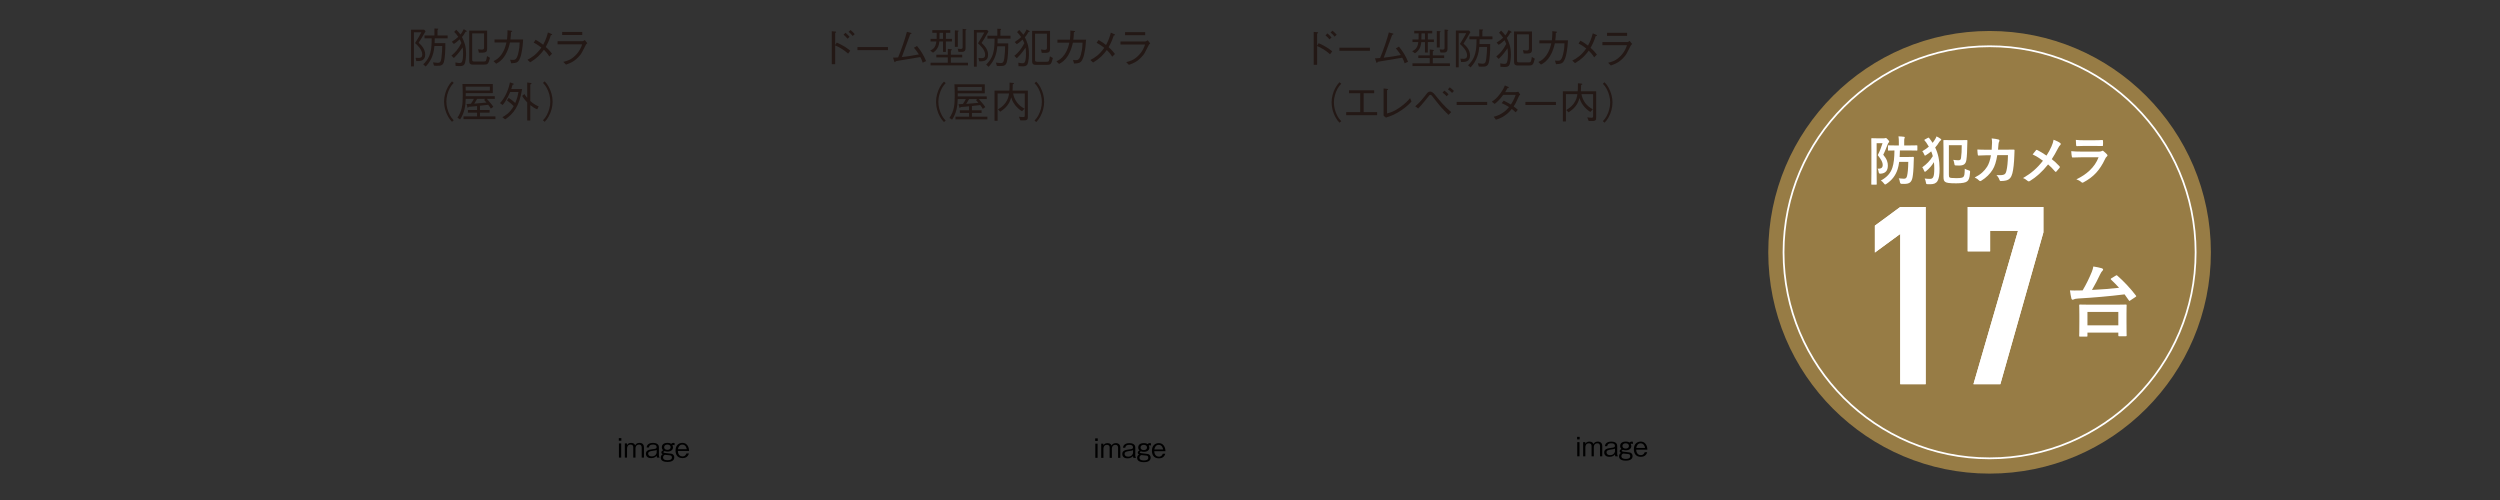
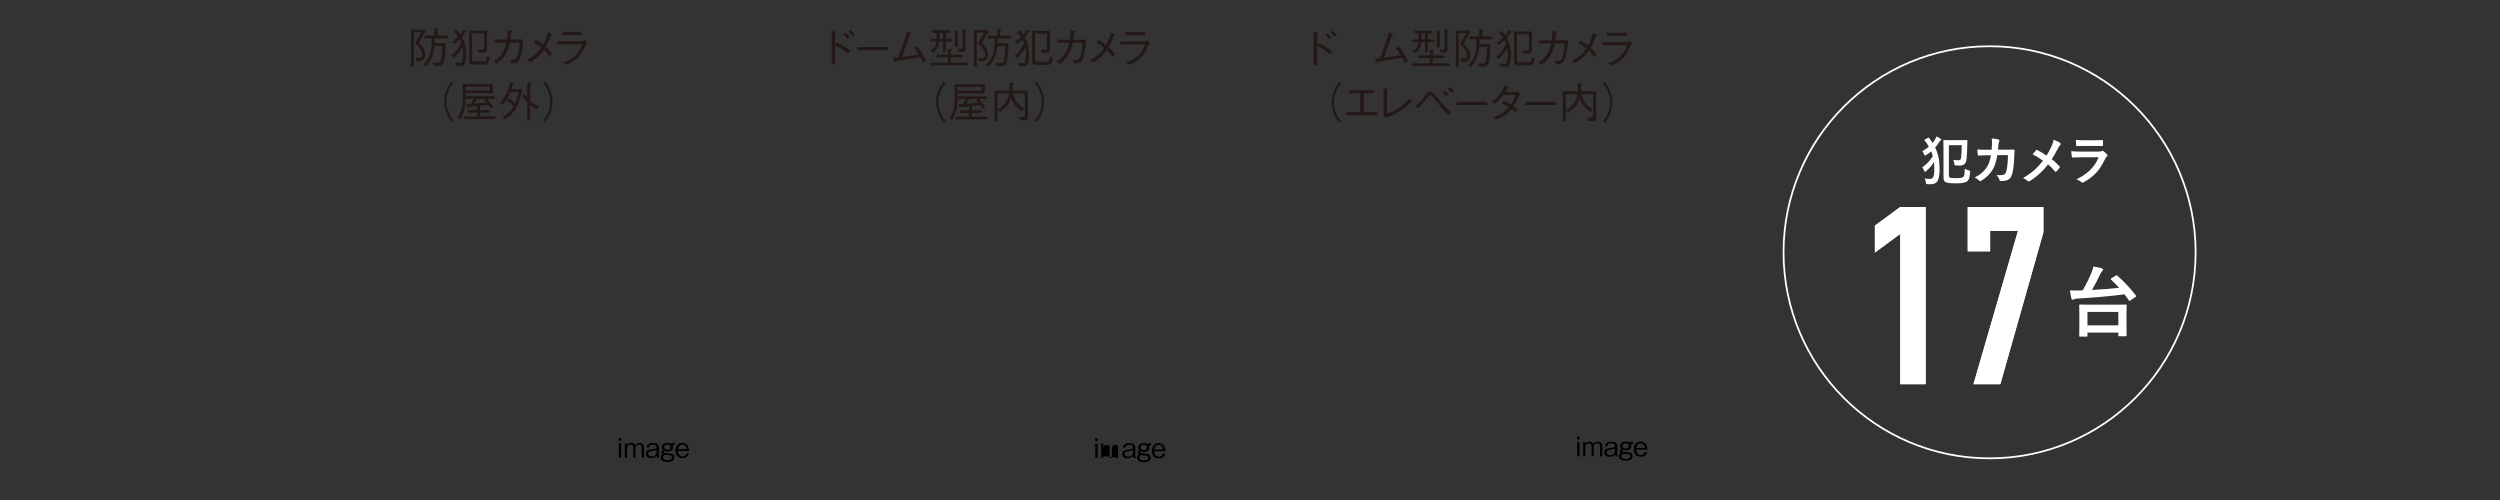
<svg xmlns="http://www.w3.org/2000/svg" id="_レイヤー_2" viewBox="0 0 1000 200">
  <rect x="0" y="0" width="1000" height="200" fill="#333333" stroke="none" />
  <defs>
    <style>.cls-1,.cls-2{fill:none;}.cls-3{fill:#231815;}.cls-2{stroke:#fff;stroke-miterlimit:10;stroke-width:.707px;}.cls-4{fill:#fff;}.cls-5{clip-path:url(#clippath);}.cls-6{fill:#977c45;}</style>
    <clipPath id="clippath">
      <rect class="cls-1" width="1000" height="200" />
    </clipPath>
  </defs>
  <g id="_レイヤー_1-2">
    <g class="cls-5">
      <path class="cls-3" d="M334.699,17.022c2.799,1.248,4.029,2.158,5.396,3.254l-.844,1.181c-1.905-1.687-3.574-2.613-5.176-3.288v7.503h-1.366v-13.168l1.332.102c.118,0,.438.033.438.219,0,.084-.27.287-.404.388v4.822l.624-1.012ZM339.032,15.488c-.473-.573-1.181-1.265-1.619-1.618l.793-.759c.657.506,1.332,1.281,1.618,1.635l-.792.742ZM341.056,14.392c-.438-.591-1.164-1.299-1.619-1.67l.793-.708c.573.438,1.247,1.13,1.669,1.636l-.843.742Z" />
      <path class="cls-3" d="M342.984,20.057v-1.23h12.207v1.23h-12.207Z" />
      <path class="cls-3" d="M369.073,25.065c-.27-.961-.674-1.754-.961-2.242-2.546.421-3.034.506-7.452,1.247-1.922.338-1.989.338-2.293.388-.27.388-.304.422-.405.422-.168,0-.219-.186-.253-.287l-.488-1.551c.27.017.59.051,2.023-.084,1.23-2.816,2.967-7.959,3.507-10.235l1.568.405c.101.017.286.084.286.236,0,.135-.286.235-.522.337-.236.59-2.513,6.744-3.355,9.122,2.293-.271,4.553-.607,6.812-1.062-.337-.522-1.045-1.619-1.973-2.664l1.231-.708c1.635,1.973,2.765,3.911,3.642,6.053l-1.366.624Z" />
      <path class="cls-3" d="M378.354,16.584v4.182h-1.146v-4.182h-1.467c-.203,3.002-1.99,4.114-2.546,4.485l-1.113-.843c1.13-.523,2.192-1.214,2.462-3.643h-2.327v-1.045h2.428c.034-.81.034-1.619.034-2.428h-1.754v-1.046h7.2v1.046h-1.771v2.428h2.428v1.045h-2.428ZM372.217,26.161v-1.079h6.896v-2.124h-4.569v-1.062h4.569v-2.36l1.314.151c.22.034.354.067.354.186,0,.169-.219.27-.438.354v1.669h4.553v1.062h-4.553v2.124h6.846v1.079h-14.973ZM377.208,13.111h-1.383c0,1.567-.017,1.922-.051,2.428h1.434v-2.428ZM383.126,12.706v6.036h-1.181v-6.593l1.231.085c.084.017.32.033.32.168,0,.118-.169.203-.371.304ZM386.228,12.116v6.93c0,.775-.051,1.299-.691,1.568-.354.151-.422.151-2.124.151l-.338-1.281c.338.033.894.102,1.181.102.725,0,.792-.338.792-.742v-7.301l1.181.135c.135.017.32.034.32.151,0,.136-.169.22-.32.287Z" />
      <path class="cls-3" d="M392.625,17.191c1.028.944,2.613,2.462,2.613,4.737,0,2.664-2.124,2.631-3.558,2.614l-.304-1.332c.371.017.844.05,1.231.05.472,0,1.45,0,1.45-1.349,0-1.973-1.872-3.692-2.867-4.586,1.299-2.023,1.905-3.17,2.513-4.316h-2.984v13.657h-1.146v-14.702h5.261l.556.623c-1.18,2.142-2.022,3.457-2.765,4.604ZM399.049,15.437c0,.455-.017,1.434-.033,1.922h4.282c.034,2.816-.169,6.138-.557,7.437-.455,1.551-1.265,1.618-2.95,1.618-.405,0-.691-.017-1.046-.051l-.388-1.314c.979.135,1.484.186,1.854.186.844,0,1.265-.22,1.501-1.889.22-1.602.304-3.221.337-4.839h-3.119c-.235,2.495-.792,5.327-3.473,8.211l-1.012-.877c.775-.759,2.091-2.04,2.799-4.502.539-1.854.556-3.794.59-5.901h-2.866v-1.146h3.962v-2.799l1.299.051c.135,0,.235.051.235.135,0,.151-.151.253-.303.354v2.259h4.046v1.146h-5.159Z" />
      <path class="cls-3" d="M411.382,12.824c-.506.944-.894,1.467-1.434,2.091.81,1.703,1.636,3.439,1.636,6.626,0,.135,0,3.49-.775,4.451-.438.523-1.282.54-1.855.54-.27,0-.792-.017-1.551-.067l-.084-1.399c.91.186,1.23.236,1.686.236.759,0,.979-.371,1.164-1.181.219-.91.219-1.854.219-2.799,0-1.028-.051-1.416-.169-2.276-.876,1.315-1.787,2.58-3.507,4.266l-.978-.978c1.635-1.349,2.681-2.513,3.996-5.042-.338-.843-.557-1.196-.691-1.449-.961.927-1.652,1.399-2.327,1.838l-.843-.877c1.399-.894,1.922-1.35,2.597-1.973-.624-.928-1.079-1.45-1.636-1.973l.843-.877c.793.81,1.146,1.23,1.67,1.922.388-.472.741-.961,1.314-2.142l1.046.624c.067.051.168.118.168.22,0,.219-.303.219-.488.219ZM418.732,25.942h-4.519c-.826,0-1.365-.338-1.365-1.366v-12.241h7.166v7.268c0,1.416-.591,1.652-3.305,1.551l-.304-1.365c.725.101,1.062.151,1.483.151.473,0,.894-.118.894-.759v-5.716h-4.755v10.505c0,.388.034.741.844.741h3.827c.775,0,.995-.151,1.265-2.191l1.18.691c-.606,2.579-.961,2.731-2.411,2.731Z" />
      <path class="cls-3" d="M427.978,15.876c.202-1.854.186-2.934.169-3.676l1.618.202c.118.018.271.034.271.169,0,.067,0,.151-.489.388,0,1.096-.067,1.787-.219,2.917h5.092c-.067,1.231-.186,3.423-.775,5.936-.102.438-.54,2.293-1.417,3.001-.539.455-1.163.506-2.597.606l-.438-1.449c.287.05.523.084,1.046.084.81,0,1.551,0,2.158-2.378.557-2.141.59-3.574.624-4.603h-3.861c-.337,1.399-.742,3.136-1.889,5.041-1.315,2.158-2.428,2.782-3.642,3.474l-1.062-1.045c.961-.473,2.023-.995,3.237-2.715,1.197-1.72,1.618-3.406,1.939-4.755h-4.772v-1.197h5.008Z" />
      <path class="cls-3" d="M439.383,16.01c1.619.86,2.445,1.518,3.035,1.99.81-1.535,1.365-2.782,1.922-4.924l1.35.573c.135.051.337.169.337.32,0,.135-.22.186-.522.202-.759,2.411-1.636,3.979-2.041,4.704.557.489,1.468,1.315,2.513,2.715l-1.096,1.096c-.742-1.214-1.349-1.922-2.158-2.681-1.417,1.939-2.782,3.39-5.497,5.008l-1.096-1.012c1.905-.995,3.608-2.091,5.581-4.873-.658-.506-1.619-1.247-3.069-1.973l.742-1.146Z" />
      <path class="cls-3" d="M448.189,17.815v-1.231h9.965c.152,0,.591-.186.928-.472l1.012,1.265c-.405.337-.473.404-.573.606-1.585,3.137-1.771,3.49-2.276,4.114-2.125,2.563-3.845,3.187-5.683,3.845l-1.096-1.097c1.518-.37,3.103-.775,5.008-2.731,1.652-1.702,2.175-3.203,2.546-4.299h-9.83ZM458.07,14.089h-8.043v-1.23h8.043v1.23Z" />
      <path class="cls-3" d="M378.274,33.247c-.657.708-1.028,1.13-1.518,2.04-.894,1.67-1.416,3.625-1.416,5.446s.522,3.777,1.416,5.446c.489.91.86,1.332,1.518,2.04l-.691.607c-.674-.726-1.079-1.197-1.585-2.125-1.028-1.838-1.585-3.929-1.585-5.969s.557-4.131,1.585-5.969c.506-.928.911-1.399,1.585-2.124l.691.606Z" />
      <path class="cls-3" d="M382.193,47.764v-1.096h5.43v-1.501h-3.676v-1.062h3.676v-1.585c-.32.034-1.805.186-2.107.202-.523.051-.86.067-1.265.102-.067.135-.169.371-.32.371-.102,0-.136-.084-.186-.27l-.338-1.265c.371.017.523.033,1.737-.051.506-.708.91-1.416,1.197-1.973h-3.271c0,1.399-.151,2.782-.472,4.131-.422,1.753-.995,2.917-1.771,4.114l-1.062-.691c1.889-2.816,2.124-5.21,2.124-8.92,0-1.518-.033-3.052-.117-4.569h12.14v3.643h-10.825v1.23h11.617v1.062h-3.17c1.754,1.938,2.311,2.765,2.597,3.203l-1.012.708c-.337-.59-.556-.894-1.045-1.534-1.248.152-1.45.169-3.305.388v1.703h3.861v1.062h-3.861v1.501h6.188v1.096h-12.764ZM392.731,34.764h-9.694c.033.725.033.81.033,1.534h9.661v-1.534ZM390.438,40.076l.404-.438h-3.203c-.186.304-.995,1.652-1.146,1.922,1.332-.102,2.681-.202,4.873-.438-.051-.051-.523-.641-.928-1.045Z" />
      <path class="cls-3" d="M409.633,48.152h-1.483l-.573-1.483c.354.067,1.045.168,1.736.168.59,0,.59-.253.59-.826v-8.616h-4.653c.522,2.766,2.074,4.772,4.553,6.07l-1.012,1.046c-1.012-.658-1.939-1.45-2.698-2.411-1.129-1.417-1.433-2.58-1.602-3.17-.792,2.967-2.444,4.468-4.384,5.749l-.928-.91c1.029-.657,1.99-1.281,2.951-2.546,1.112-1.484,1.349-2.749,1.483-3.828h-4.569v10.927h-1.23v-12.073h5.935c.067-.826.102-1.567.085-3.203l1.349.118c.337.033.422.151.422.236,0,.135-.203.219-.489.32,0,1.045-.034,1.618-.084,2.528h6.104v10.556c0,.809-.085,1.349-1.501,1.349Z" />
      <path class="cls-3" d="M413.805,48.219c.658-.708,1.029-1.13,1.518-2.04.894-1.669,1.417-3.625,1.417-5.446s-.523-3.776-1.417-5.446c-.488-.91-.859-1.332-1.518-2.04l.691-.606c.675.725,1.079,1.196,1.585,2.124,1.028,1.838,1.585,3.929,1.585,5.969s-.557,4.131-1.585,5.969c-.506.928-.91,1.399-1.585,2.125l-.691-.607Z" />
      <path class="cls-3" d="M167.466,17.093c1.028.944,2.613,2.462,2.613,4.737,0,2.664-2.124,2.631-3.558,2.614l-.303-1.332c.37.017.842.05,1.23.05.472,0,1.449,0,1.449-1.349,0-1.973-1.871-3.692-2.865-4.586,1.298-2.023,1.904-3.17,2.512-4.316h-2.984v13.657h-1.146v-14.702h5.26l.557.623c-1.18,2.142-2.023,3.457-2.765,4.604ZM173.89,15.34c0,.455-.017,1.434-.034,1.922h4.283c.033,2.816-.168,6.138-.557,7.437-.455,1.551-1.264,1.618-2.95,1.618-.405,0-.691-.017-1.046-.051l-.388-1.314c.978.135,1.483.186,1.854.186.844,0,1.266-.22,1.501-1.889.22-1.602.304-3.221.337-4.839h-3.119c-.236,2.495-.792,5.327-3.473,8.211l-1.012-.877c.775-.759,2.09-2.04,2.799-4.502.539-1.854.557-3.794.59-5.901h-2.866v-1.146h3.962v-2.799l1.299.051c.135,0,.236.051.236.135,0,.151-.152.253-.305.354v2.259h4.047v1.146h-5.159Z" />
      <path class="cls-3" d="M186.222,12.726c-.506.944-.894,1.467-1.433,2.091.809,1.703,1.635,3.439,1.635,6.626,0,.135,0,3.49-.775,4.451-.438.523-1.281.54-1.854.54-.271,0-.792-.017-1.552-.067l-.084-1.399c.91.186,1.23.236,1.686.236.76,0,.979-.371,1.164-1.181.219-.91.219-1.854.219-2.799,0-1.028-.051-1.416-.168-2.276-.877,1.315-1.787,2.58-3.508,4.266l-.978-.978c1.636-1.349,2.681-2.513,3.996-5.042-.337-.843-.556-1.196-.691-1.449-.961.927-1.652,1.399-2.327,1.838l-.842-.877c1.398-.894,1.922-1.35,2.596-1.973-.623-.928-1.079-1.45-1.635-1.973l.842-.877c.793.81,1.147,1.23,1.67,1.922.388-.472.742-.961,1.315-2.142l1.045.624c.067.051.169.118.169.22,0,.219-.304.219-.489.219ZM193.573,25.844h-4.519c-.826,0-1.365-.338-1.365-1.366v-12.241h7.165v7.268c0,1.416-.59,1.652-3.305,1.551l-.304-1.365c.726.101,1.062.151,1.484.151.472,0,.894-.118.894-.759v-5.716h-4.755v10.505c0,.388.033.741.843.741h3.827c.775,0,.995-.151,1.266-2.191l1.18.691c-.607,2.579-.961,2.731-2.411,2.731Z" />
      <path class="cls-3" d="M202.819,15.778c.202-1.854.186-2.934.169-3.676l1.619.202c.117.018.27.034.27.169,0,.067,0,.151-.489.388,0,1.096-.067,1.787-.22,2.917h5.092c-.066,1.231-.185,3.423-.775,5.936-.101.438-.539,2.293-1.416,3.001-.539.455-1.163.506-2.596.606l-.439-1.449c.287.05.523.084,1.046.084.81,0,1.552,0,2.158-2.378.556-2.141.59-3.574.624-4.603h-3.861c-.338,1.399-.742,3.136-1.889,5.041-1.314,2.158-2.428,2.782-3.643,3.474l-1.062-1.045c.961-.473,2.023-.995,3.237-2.715,1.197-1.72,1.619-3.406,1.939-4.755h-4.771v-1.197h5.007Z" />
      <path class="cls-3" d="M214.223,15.913c1.619.86,2.445,1.518,3.035,1.99.81-1.535,1.366-2.782,1.923-4.924l1.349.573c.135.051.338.169.338.32,0,.135-.22.186-.523.202-.759,2.411-1.635,3.979-2.04,4.704.556.489,1.467,1.315,2.513,2.715l-1.097,1.096c-.741-1.214-1.349-1.922-2.158-2.681-1.416,1.939-2.782,3.39-5.497,5.008l-1.096-1.012c1.906-.995,3.608-2.091,5.582-4.873-.658-.506-1.619-1.247-3.069-1.973l.741-1.146Z" />
      <path class="cls-3" d="M223.029,17.718v-1.231h9.966c.151,0,.59-.186.927-.472l1.012,1.265c-.404.337-.472.404-.573.606-1.585,3.137-1.771,3.49-2.276,4.114-2.124,2.563-3.844,3.187-5.682,3.845l-1.096-1.097c1.518-.37,3.102-.775,5.007-2.731,1.653-1.702,2.176-3.203,2.547-4.299h-9.831ZM232.91,13.991h-8.043v-1.23h8.043v1.23Z" />
      <path class="cls-3" d="M181.486,33.149c-.656.708-1.027,1.13-1.517,2.04-.894,1.67-1.417,3.625-1.417,5.446s.523,3.777,1.417,5.446c.489.91.86,1.332,1.517,2.04l-.69.607c-.675-.726-1.079-1.197-1.585-2.125-1.029-1.838-1.585-3.929-1.585-5.969s.556-4.131,1.585-5.969c.506-.928.91-1.399,1.585-2.124l.69.606Z" />
      <path class="cls-3" d="M185.405,47.667v-1.096h5.43v-1.501h-3.676v-1.062h3.676v-1.585c-.321.034-1.804.186-2.108.202-.521.051-.859.067-1.264.102-.068.135-.169.371-.32.371-.102,0-.135-.084-.186-.27l-.338-1.265c.371.017.523.033,1.736-.051.506-.708.911-1.416,1.197-1.973h-3.271c0,1.399-.151,2.782-.472,4.131-.422,1.753-.995,2.917-1.771,4.114l-1.062-.691c1.888-2.816,2.124-5.21,2.124-8.92,0-1.518-.033-3.052-.117-4.569h12.14v3.643h-10.825v1.23h11.617v1.062h-3.17c1.754,1.938,2.311,2.765,2.598,3.203l-1.012.708c-.338-.59-.557-.894-1.046-1.534-1.248.152-1.45.169-3.305.388v1.703h3.86v1.062h-3.86v1.501h6.188v1.096h-12.765ZM195.943,34.667h-9.695c.034.725.034.81.034,1.534h9.661v-1.534ZM193.65,39.978l.404-.438h-3.203c-.186.304-.994,1.652-1.146,1.922,1.332-.102,2.681-.202,4.873-.438-.051-.051-.523-.641-.928-1.045Z" />
      <path class="cls-3" d="M202.055,47.751l-1.13-.877c1.231-.657,3.035-1.72,4.552-4.435-1.146-1.146-2.107-1.854-2.68-2.259l.657-1.046c1.012.658,1.702,1.181,2.647,2.058.877-1.973,1.163-3.659,1.281-4.384h-3.322c-.219.522-1.416,3.405-3.001,5.193l-1.062-.759c2.039-2.058,3.557-5.801,3.962-8.296l1.281.438c.085.033.286.118.286.27s-.151.169-.472.202c-.22.844-.371,1.315-.54,1.771h4.334c-1.146,7.064-3.541,9.965-6.795,12.123ZM214.886,43.755c-1.062-.455-1.737-.91-2.765-1.703v6.172h-1.231v-7.268c-1.231-1.23-1.787-2.158-2.023-2.58l.877-.758c.388.59.641.927,1.146,1.534v-6.154l1.45.202c.168.017.27.135.27.219,0,.186-.354.32-.488.371v6.627c1.517,1.365,2.68,1.871,3.338,2.158l-.573,1.18Z" />
      <path class="cls-3" d="M217.185,48.122c.658-.708,1.028-1.13,1.518-2.04.894-1.669,1.416-3.625,1.416-5.446s-.522-3.776-1.416-5.446c-.489-.91-.859-1.332-1.518-2.04l.691-.606c.674.725,1.079,1.196,1.585,2.124,1.028,1.838,1.585,3.929,1.585,5.969s-.557,4.131-1.585,5.969c-.506.928-.911,1.399-1.585,2.125l-.691-.607Z" />
-       <circle class="cls-6" cx="795.831" cy="100.918" r="88.526" />
      <circle class="cls-2" cx="795.831" cy="100.918" r="82.417" />
-       <path class="cls-4" d="M753.656,55.32c.211,0,.338-.021.423-.063.085-.043.148-.063.233-.063.19,0,.338.105.825.635.466.466.55.656.55.825,0,.127-.084.254-.211.36-.17.147-.297.381-.402.698-.614,1.523-1.037,2.751-1.778,4.169,1.566,1.884,1.842,3.153,1.842,4.339,0,1.968-.847,3.111-2.899,3.259q-.678.063-.762-.592c-.085-.614-.233-1.144-.466-1.419,1.312.064,2.074-.232,2.074-1.523,0-.974-.487-1.989-1.99-3.895.868-1.629,1.376-3.047,1.927-4.782h-2.371v11.894c0,2.857.043,4.36.043,4.487,0,.19-.021.211-.254.211h-1.693c-.212,0-.233-.021-.233-.211,0-.148.043-1.566.043-4.487v-9.121c0-2.942-.043-4.381-.043-4.508,0-.233.021-.254.233-.254.148,0,.698.042,1.799.042h3.111ZM759.667,64.759c-.148,1.122-.339,2.074-.614,2.921-.804,2.519-2.265,4.402-4.486,5.884-.254.148-.402.232-.509.232-.147,0-.254-.105-.465-.401-.36-.509-.847-.932-1.249-1.186,2.35-1.249,3.895-2.899,4.614-5.164.571-1.735.782-3.831.825-6.857-1.608,0-2.265.043-2.371.043-.211,0-.232-.021-.232-.233v-1.629c0-.212.021-.233.232-.233.128,0,.826.043,2.625.043h1.502v-1.397c0-.91-.021-1.46-.147-2.243.804.021,1.481.085,2.18.169.212.021.339.106.339.212,0,.169-.063.296-.127.444-.106.233-.106.571-.106,1.418v1.397h2.201c2.011,0,2.709-.043,2.836-.043.212,0,.233.021.233.233v1.629c0,.212-.021.233-.233.233-.127,0-.825-.043-2.836-.043h-3.915c-.021.953-.042,1.799-.105,2.604h3.407c1.46,0,1.862-.042,1.989-.042.232,0,.296.063.296.274-.042.529-.063,1.08-.063,1.588-.063,3.344-.254,5.101-.465,6.285-.382,1.989-1.207,2.667-3.323,2.667-.339,0-.762,0-1.122-.021q-.508-.042-.613-.72c-.085-.635-.254-1.121-.466-1.481.952.106,1.545.148,2.096.148.72,0,1.058-.359,1.228-1.121.254-1.017.444-2.73.486-5.609h-3.64Z" />
      <path class="cls-4" d="M771.174,55.13c.275-.148.317-.106.487.084.508.636.974,1.291,1.375,1.927.402-.487.762-.995,1.08-1.545.254-.424.381-.72.486-1.037.635.296,1.164.613,1.65.974.19.127.254.211.254.317,0,.147-.127.254-.232.317-.19.127-.444.423-.613.677-.445.762-.974,1.481-1.588,2.159,1.186,2.455,1.757,5.121,1.757,8.444,0,4.974-1.016,6.243-3.704,6.243-.359,0-.762,0-1.101-.021-.508-.042-.55-.042-.655-.677-.106-.678-.297-1.228-.509-1.588.741.106,1.461.148,2.096.148,1.228,0,1.757-.571,1.757-4.105,0-.932-.043-1.778-.148-2.604-.783,1.334-1.799,2.54-3.132,3.619-.212.169-.36.254-.466.254-.148,0-.233-.148-.36-.486-.211-.571-.465-.995-.698-1.312,1.735-1.249,3.111-2.604,4.212-4.466-.169-.656-.381-1.291-.635-1.904-.593.508-1.27.974-1.989,1.438-.233.148-.381.255-.487.255-.148,0-.212-.17-.359-.529-.233-.571-.487-.932-.741-1.228.974-.551,1.842-1.164,2.625-1.82-.317-.571-.678-1.143-1.08-1.714-.169-.233-.338-.445-.613-.741-.063-.085-.106-.148-.106-.212s.063-.127.233-.211l1.206-.656ZM779.555,69.859c0,.656.063.91.254,1.08.233.211.762.317,2.73.317,1.799,0,2.497-.17,2.814-.508.402-.381.508-1.08.551-3.26.359.233.931.466,1.502.635.656.19.656.212.614.868-.169,2.434-.571,3.09-1.206,3.576-.593.466-1.862.763-4.36.763-2.793,0-3.83-.19-4.338-.551-.509-.339-.72-.783-.72-2.095v-11.09c0-2.138-.043-3.196-.043-3.345,0-.211.021-.232.212-.232.127,0,1.016.042,2.772.042h3.852c1.778,0,2.371-.042,2.498-.042.211,0,.296.042.274.275l-.063,1.884c-.021,1.883-.105,4.296-.338,5.777-.254,1.735-1.164,2.265-2.921,2.265-.402,0-.847,0-1.312-.042-.466-.043-.486-.043-.593-.72-.105-.656-.254-1.164-.423-1.524.72.085,1.418.17,1.947.17.677,0,1.037-.148,1.143-.868.212-1.354.296-3.068.296-5.143h-5.143v11.767Z" />
      <path class="cls-4" d="M796.671,59.891c.085-1.037.128-1.714.148-2.857,0-.55-.021-.994-.148-1.672,1.122.106,2.074.254,2.752.444.275.085.359.254.359.444,0,.127-.042.275-.105.402-.19.317-.233.529-.275.995-.063.677-.085,1.185-.19,2.222h3.217c.974,0,1.969-.042,2.942-.042.338,0,.444.063.444.296,0,.275-.043,1.122-.085,2.244-.085,2.603-.381,5.545-.783,6.963-.423,1.629-1.143,2.519-2.497,2.856-.487.127-1.249.233-2.138.233-.254,0-.423-.148-.508-.424-.275-.783-.614-1.354-1.228-1.926,1.566.063,2.35-.021,2.878-.19.571-.19.847-.529,1.101-1.481.381-1.608.571-3.407.635-6.35h-4.274c-.424,2.562-.995,4.466-1.884,5.863-.974,1.587-2.54,3.174-4.487,4.359-.169.105-.338.169-.486.169-.127,0-.275-.063-.402-.211-.423-.466-1.058-.91-1.777-1.228,2.434-1.228,3.83-2.562,4.974-4.317.656-1.059,1.185-2.498,1.523-4.571h-1.904c-1.037,0-2.054.042-3.048.105-.212.021-.297-.105-.317-.36-.085-.508-.127-1.27-.17-2.053,1.334.085,2.286.085,3.514.085h2.222Z" />
      <path class="cls-4" d="M820.624,58.495c.465-1.101.635-1.608.804-2.604,1.059.381,2.159.91,2.667,1.333.147.106.212.233.212.36,0,.169-.085.338-.233.466-.296.254-.466.528-.952,1.418-.805,1.545-1.588,2.983-2.413,4.19,1.186.931,1.757,1.46,3.111,2.878.085.105.127.19.127.296,0,.085-.042.17-.105.275-.424.551-.847,1.016-1.291,1.503-.085.105-.17.147-.254.147-.106,0-.19-.063-.297-.19-.994-1.185-1.841-2.01-2.772-2.793-2.412,3.026-4.783,5.101-7.238,6.603-.169.106-.338.17-.486.17s-.275-.043-.402-.148c-.613-.508-1.291-.974-1.904-1.164,3.302-1.926,5.608-3.895,7.979-6.941-1.333-.995-2.392-1.672-4.127-2.519.614-.783,1.122-1.439,1.396-1.735.063-.063.127-.106.212-.106s.17.043.254.085c1.101.55,2.434,1.354,3.683,2.223.91-1.397,1.396-2.35,2.032-3.746Z" />
      <path class="cls-4" d="M832.218,62.918c-1.059,0-2.116.021-3.175.085-.19,0-.275-.127-.317-.402-.127-.529-.169-1.312-.233-2.138,1.207.127,2.498.169,3.895.169h7.26c.359,0,.782-.042,1.121-.232.106-.085.19-.127.275-.127.105,0,.212.063.317.148.508.402,1.079.931,1.418,1.312.148.148.212.297.212.445,0,.127-.063.274-.233.401-.338.275-.486.508-.72.995-2.116,4.508-4.55,7.153-8.635,9.354-.169.085-.296.148-.423.148-.148,0-.296-.085-.466-.255-.571-.508-1.248-.825-1.968-1.1,3.915-1.82,7.364-4.741,8.889-8.826l-7.217.021ZM833.636,58.368c-.952,0-2.011.021-2.899.084-.212,0-.275-.127-.297-.465-.063-.445-.105-1.376-.105-2.032,1.291.127,1.926.148,3.471.148h3.81c1.376,0,2.497-.063,3.323-.106.19,0,.254.106.254.339.042.529.042,1.122,0,1.651,0,.359-.063.444-.381.423-.699,0-1.693-.042-2.984-.042h-4.19Z" />
      <path class="cls-4" d="M760.106,153.688v-60.138l-10.155,7.467v-10.753l10.155-7.468h10.156v70.892h-10.156Z" />
      <path class="cls-4" d="M789.378,153.688l17.823-61.333h-11.151v8.165h-8.962v-17.724h30.269v10.156l-17.225,60.735h-10.754Z" />
      <path class="cls-4" d="M760.106,153.688v-60.138l-10.155,7.467v-10.753l10.155-7.468h10.156v70.892h-10.156Z" />
      <path class="cls-4" d="M789.378,153.688l17.823-61.333h-11.151v8.165h-8.962v-17.724h30.269v10.156l-17.225,60.735h-10.754Z" />
      <path class="cls-4" d="M846.288,110.259c.184-.122.275-.152.367-.152s.152.03.275.152c2.536,2.201,5.287,5.135,7.427,7.947.214.274.214.336-.184.61l-1.986,1.314c-.214.153-.306.245-.397.245s-.153-.092-.245-.214c-.55-.825-1.1-1.62-1.711-2.415-5.99.765-12.959,1.345-18.461,1.65-1.069.062-1.467.184-1.711.306-.153.062-.367.184-.611.184s-.397-.184-.489-.459c-.214-.794-.428-2.2-.581-3.27,1.284.061,2.354.061,3.271.03.581,0,1.192-.03,1.804-.03,1.497-2.537,2.689-5.013,3.698-7.488.274-.733.488-1.437.58-2.078,1.253.214,2.476.428,3.362.703.397.122.55.306.55.52s-.152.396-.274.52c-.245.214-.581.672-.979,1.528-.825,1.772-1.926,3.942-3.209,6.112,3.698-.184,7.61-.489,10.85-.855-1.039-1.162-2.108-2.231-3.178-3.24-.245-.214-.215-.366.122-.581l1.711-1.039ZM832.015,134.648c-.306,0-.337-.03-.337-.336,0-.184.062-1.009.062-5.532v-2.812c0-2.751-.062-3.637-.062-3.851,0-.275.031-.306.337-.306.183,0,1.253.061,4.187.061h9.903c2.934,0,4.003-.061,4.187-.061.336,0,.367.03.367.306,0,.183-.062,1.1-.062,3.393v3.147c0,4.493.062,5.349.062,5.532,0,.274-.031.306-.367.306h-2.628c-.306,0-.337-.031-.337-.306v-1.161h-12.348v1.283c0,.306-.03.336-.366.336h-2.598ZM834.979,130.125h12.348v-5.349h-12.348v5.349Z" />
      <path class="cls-3" d="M527.476,17.278c2.799,1.248,4.029,2.158,5.396,3.254l-.844,1.181c-1.905-1.687-3.574-2.613-5.176-3.288v7.503h-1.366v-13.168l1.332.102c.118,0,.438.033.438.219,0,.084-.27.287-.404.388v4.822l.624-1.012ZM531.809,15.744c-.473-.573-1.181-1.265-1.619-1.618l.793-.759c.657.506,1.332,1.281,1.618,1.635l-.792.742ZM533.833,14.648c-.438-.591-1.164-1.299-1.619-1.67l.793-.708c.573.438,1.247,1.13,1.669,1.636l-.843.742Z" />
-       <path class="cls-3" d="M535.762,20.313v-1.23h12.207v1.23h-12.207Z" />
      <path class="cls-3" d="M561.85,25.321c-.27-.961-.674-1.754-.961-2.242-2.546.421-3.034.506-7.452,1.247-1.922.338-1.989.338-2.293.388-.27.388-.304.422-.405.422-.168,0-.219-.186-.253-.287l-.488-1.551c.27.017.59.051,2.023-.084,1.23-2.816,2.967-7.959,3.507-10.235l1.568.405c.101.017.286.084.286.236,0,.135-.286.235-.522.337-.236.59-2.513,6.744-3.355,9.122,2.293-.271,4.553-.607,6.812-1.062-.337-.522-1.045-1.619-1.973-2.664l1.231-.708c1.635,1.973,2.765,3.911,3.642,6.053l-1.366.624Z" />
      <path class="cls-3" d="M571.132,16.84v4.182h-1.146v-4.182h-1.467c-.203,3.002-1.99,4.114-2.546,4.485l-1.113-.843c1.13-.523,2.192-1.214,2.462-3.643h-2.327v-1.045h2.428c.034-.81.034-1.619.034-2.428h-1.754v-1.046h7.2v1.046h-1.771v2.428h2.428v1.045h-2.428ZM564.994,26.417v-1.079h6.896v-2.124h-4.569v-1.062h4.569v-2.36l1.314.151c.22.034.354.067.354.186,0,.169-.219.27-.438.354v1.669h4.553v1.062h-4.553v2.124h6.846v1.079h-14.973ZM569.985,13.367h-1.383c0,1.567-.017,1.922-.051,2.428h1.434v-2.428ZM575.903,12.962v6.036h-1.181v-6.593l1.231.085c.084.017.32.033.32.168,0,.118-.169.203-.371.304ZM579.006,12.372v6.93c0,.775-.051,1.299-.691,1.568-.354.151-.422.151-2.124.151l-.338-1.281c.338.033.894.102,1.181.102.725,0,.792-.338.792-.742v-7.301l1.181.135c.135.017.32.034.32.151,0,.136-.169.22-.32.287Z" />
      <path class="cls-3" d="M585.402,17.447c1.028.944,2.613,2.462,2.613,4.737,0,2.664-2.124,2.631-3.558,2.614l-.304-1.332c.371.017.844.05,1.231.05.472,0,1.45,0,1.45-1.349,0-1.973-1.872-3.692-2.867-4.586,1.299-2.023,1.905-3.17,2.513-4.316h-2.984v13.657h-1.146v-14.702h5.261l.556.623c-1.18,2.142-2.022,3.457-2.765,4.604ZM591.826,15.693c0,.455-.017,1.434-.033,1.922h4.282c.034,2.816-.169,6.138-.557,7.437-.455,1.551-1.265,1.618-2.95,1.618-.405,0-.691-.017-1.046-.051l-.388-1.314c.979.135,1.484.186,1.854.186.844,0,1.265-.22,1.501-1.889.22-1.602.304-3.221.337-4.839h-3.119c-.235,2.495-.792,5.327-3.473,8.211l-1.012-.877c.775-.759,2.091-2.04,2.799-4.502.539-1.854.556-3.794.59-5.901h-2.866v-1.146h3.962v-2.799l1.299.051c.135,0,.235.051.235.135,0,.151-.151.253-.303.354v2.259h4.046v1.146h-5.159Z" />
      <path class="cls-3" d="M604.159,13.08c-.506.944-.894,1.467-1.434,2.091.81,1.703,1.636,3.439,1.636,6.626,0,.135,0,3.49-.775,4.451-.438.523-1.282.54-1.855.54-.27,0-.792-.017-1.551-.067l-.084-1.399c.91.186,1.23.236,1.686.236.759,0,.979-.371,1.164-1.181.219-.91.219-1.854.219-2.799,0-1.028-.051-1.416-.169-2.276-.876,1.315-1.787,2.58-3.507,4.266l-.978-.978c1.635-1.349,2.681-2.513,3.996-5.042-.338-.843-.557-1.196-.691-1.449-.961.927-1.652,1.399-2.327,1.838l-.843-.877c1.399-.894,1.922-1.35,2.597-1.973-.624-.928-1.079-1.45-1.636-1.973l.843-.877c.793.81,1.146,1.23,1.67,1.922.388-.472.741-.961,1.314-2.142l1.046.624c.067.051.168.118.168.22,0,.219-.303.219-.488.219ZM611.51,26.198h-4.519c-.826,0-1.365-.338-1.365-1.366v-12.241h7.166v7.268c0,1.416-.591,1.652-3.305,1.551l-.304-1.365c.725.101,1.062.151,1.483.151.473,0,.894-.118.894-.759v-5.716h-4.755v10.505c0,.388.034.741.844.741h3.827c.775,0,.995-.151,1.265-2.191l1.18.691c-.606,2.579-.961,2.731-2.411,2.731Z" />
      <path class="cls-3" d="M620.756,16.132c.202-1.854.186-2.934.169-3.676l1.618.202c.118.018.271.034.271.169,0,.067,0,.151-.489.388,0,1.096-.067,1.787-.219,2.917h5.092c-.067,1.231-.186,3.423-.775,5.936-.102.438-.54,2.293-1.417,3.001-.539.455-1.163.506-2.597.606l-.438-1.449c.287.05.523.084,1.046.084.81,0,1.551,0,2.158-2.378.557-2.141.59-3.574.624-4.603h-3.861c-.337,1.399-.742,3.136-1.889,5.041-1.315,2.158-2.428,2.782-3.642,3.474l-1.062-1.045c.961-.473,2.023-.995,3.237-2.715,1.197-1.72,1.618-3.406,1.939-4.755h-4.772v-1.197h5.008Z" />
      <path class="cls-3" d="M632.16,16.266c1.619.86,2.445,1.518,3.035,1.99.81-1.535,1.365-2.782,1.922-4.924l1.35.573c.135.051.337.169.337.32,0,.135-.22.186-.522.202-.759,2.411-1.636,3.979-2.041,4.704.557.489,1.468,1.315,2.513,2.715l-1.096,1.096c-.742-1.214-1.349-1.922-2.158-2.681-1.417,1.939-2.782,3.39-5.497,5.008l-1.096-1.012c1.905-.995,3.608-2.091,5.581-4.873-.658-.506-1.619-1.247-3.069-1.973l.742-1.146Z" />
      <path class="cls-3" d="M640.967,18.071v-1.231h9.965c.152,0,.591-.186.928-.472l1.012,1.265c-.405.337-.473.404-.573.606-1.585,3.137-1.771,3.49-2.276,4.114-2.125,2.563-3.845,3.187-5.683,3.845l-1.096-1.097c1.518-.37,3.103-.775,5.008-2.731,1.652-1.702,2.175-3.203,2.546-4.299h-9.83ZM650.848,14.344h-8.043v-1.23h8.043v1.23Z" />
      <path class="cls-3" d="M536.497,33.503c-.657.708-1.028,1.13-1.518,2.04-.894,1.67-1.416,3.625-1.416,5.446s.522,3.777,1.416,5.446c.489.91.86,1.332,1.518,2.04l-.691.607c-.674-.726-1.079-1.197-1.585-2.125-1.028-1.838-1.585-3.929-1.585-5.969s.557-4.131,1.585-5.969c.506-.928.911-1.399,1.585-2.124l.691.606Z" />
      <path class="cls-3" d="M550.852,46.081h-12.376v-1.23h5.615v-7.554h-4.485v-1.181h10.066v1.181h-4.216v7.554h5.396v1.23Z" />
      <path class="cls-3" d="M553.437,35.375l1.434.168c.219.018.37.085.37.202,0,.102-.05.118-.438.371v9.257c1.383-.354,2.766-.725,5.261-2.495,2.276-1.619,3.237-2.782,3.963-3.643l.573,1.366c-.726.792-1.72,1.922-3.979,3.456-2.715,1.838-4.535,2.429-6.255,2.984l-.928-.741v-10.926Z" />
      <path class="cls-3" d="M566.09,42.523c.675-.573,1.703-1.416,3.524-3.692.219-.27,1.23-1.602,1.382-1.754.236-.235.658-.438,1.079-.438.691,0,1.248.472,1.872,1.23,2.142,2.63,3.794,4.653,6.542,6.98l-1.096,1.096c-2.631-2.495-4.098-4.384-6.188-7.099-.438-.59-.674-.894-1.028-.894-.32,0-.388.085-.978.844-.557.725-2.395,3.052-3.929,4.603l-1.181-.877ZM578.684,38.494c-.488-.54-1.146-1.079-1.669-1.45l.742-.793c.539.389,1.163.911,1.669,1.45l-.742.793ZM580.843,37.162c-.556-.573-1.196-1.096-1.669-1.45l.742-.775c.422.303,1.112.859,1.669,1.45l-.742.775Z" />
      <path class="cls-3" d="M582.671,42.001v-1.23h12.207v1.23h-12.207Z" />
      <path class="cls-3" d="M608.103,37.819c-.304.253-.338.304-.438.438-1.248,2.799-1.484,3.237-2.209,4.316.59.404,1.13.826,1.669,1.349l-.876,1.012c-.726-.708-1.079-1.012-1.535-1.349-.59.725-1.332,1.618-2.697,2.58-1.484,1.062-2.631,1.399-3.659,1.72l-.877-1.197c.877-.22,1.923-.489,3.339-1.383,1.416-.877,2.158-1.736,2.799-2.479-.894-.573-1.585-.961-2.934-1.568l.792-1.012c1.568.759,2.411,1.282,2.884,1.568,1.163-1.804,1.602-3.001,1.889-3.861h-4.958c-1.585,2.158-2.664,3.019-3.422,3.608l-1.147-.877c1.062-.725,2.074-1.433,3.49-3.405,1.13-1.568,1.501-2.529,1.737-3.103l1.314.557c.203.084.271.219.271.286,0,.186-.422.253-.573.27-.236.489-.304.591-.877,1.568h4.131c.287,0,.81-.084,1.096-.169l.793,1.13Z" />
      <path class="cls-3" d="M610.166,42.001v-1.23h12.207v1.23h-12.207Z" />
      <path class="cls-3" d="M636.965,48.408h-1.483l-.573-1.483c.354.067,1.045.168,1.736.168.59,0,.59-.253.59-.826v-8.616h-4.653c.522,2.766,2.074,4.772,4.553,6.07l-1.012,1.046c-1.012-.658-1.939-1.45-2.698-2.411-1.129-1.417-1.433-2.58-1.602-3.17-.792,2.967-2.444,4.468-4.384,5.749l-.928-.91c1.029-.657,1.99-1.281,2.951-2.546,1.112-1.484,1.349-2.749,1.483-3.828h-4.569v10.927h-1.23v-12.073h5.935c.067-.826.102-1.567.085-3.203l1.349.118c.337.033.422.151.422.236,0,.135-.203.219-.489.32,0,1.045-.034,1.618-.084,2.528h6.104v10.556c0,.809-.085,1.349-1.501,1.349Z" />
      <path class="cls-3" d="M641.136,48.475c.658-.708,1.029-1.13,1.518-2.04.894-1.669,1.417-3.625,1.417-5.446s-.523-3.776-1.417-5.446c-.488-.91-.859-1.332-1.518-2.04l.691-.606c.675.725,1.079,1.196,1.585,2.124,1.028,1.838,1.585,3.929,1.585,5.969s-.557,4.131-1.585,5.969c-.506.928-.91,1.399-1.585,2.125l-.691-.607Z" />
      <path d="M630.844,175.771v-1.034h1.023v1.034h-1.023ZM630.896,182.523v-5.674h.907v5.674h-.907Z" />
      <path d="M640.006,182.523v-4.042c0-.459-.16-1.163-1.035-1.163-1.45,0-1.45,1.365-1.45,1.504v3.701h-.896v-4.106c0-.949-.661-1.099-1.088-1.099-1.375,0-1.396,1.408-1.396,1.525v3.68h-.886v-5.674h.864v.735c.234-.49.683-.949,1.643-.949,1.151,0,1.461.619,1.621.971.299-.459.693-.971,1.728-.971,1.344,0,1.792.917,1.792,1.738v4.149h-.896Z" />
      <path d="M646.149,182.523c-.117-.267-.139-.373-.159-.747-.31.331-.896.96-2.134.96-.971,0-1.515-.256-1.866-.746-.277-.395-.31-.789-.31-1.024,0-1.258,1.142-1.61,2.539-1.781,1.365-.17,1.76-.213,1.76-.842,0-1.024-1.152-1.024-1.419-1.024-1.525,0-1.621.789-1.675,1.163h-.917c.074-.438.16-.96.789-1.397.598-.405,1.365-.448,1.738-.448,1.014,0,2.39.32,2.39,1.738v3.157c0,.267.064.683.267.875v.117h-1.003ZM645.99,179.441c-.32.191-.459.213-1.729.395-.96.139-1.653.33-1.653,1.13,0,.598.48,1.088,1.43,1.088,1.653,0,1.952-1.365,1.952-1.472v-1.141Z" />
      <path d="M652.667,177.489c-.182,0-.299.043-.405.074.085.149.256.416.256.875,0,.96-.789,1.686-2.176,1.686-.405,0-.811-.064-1.194-.203-.362.139-.48.267-.48.405,0,.32.683.384,2.347.544.779.075,1.185.128,1.515.416.31.267.501.683.501,1.163,0,1.674-1.92,1.812-2.709,1.812-.991,0-2.709-.213-2.709-1.749,0-.885.576-1.227.8-1.354-.181-.074-.555-.245-.555-.715,0-.469.47-.735.736-.843-.245-.213-.544-.607-.544-1.216,0-.629.341-1.749,2.25-1.749.875,0,1.28.234,1.504.384.182-.16.438-.384.886-.384.192,0,.352.043.47.075v.928c-.097-.064-.235-.149-.491-.149ZM651.28,181.617c-.277-.043-1.643-.16-1.951-.203-.171.064-.779.288-.779,1.024,0,1.099,1.302,1.13,1.792,1.13.768,0,1.749-.139,1.749-1.099,0-.746-.49-.811-.811-.853ZM650.278,177.318c-.736,0-1.302.362-1.302,1.056,0,.641.491,1.057,1.302,1.057.768,0,1.301-.385,1.301-1.057,0-.725-.598-1.056-1.301-1.056Z" />
      <path d="M654.48,179.867c.043,1.675,1.046,2.187,1.835,2.187,1.109,0,1.439-.831,1.578-1.173h.992c-.384,1.365-1.439,1.855-2.538,1.855-2.336,0-2.806-1.802-2.806-3.018,0-2.325,1.504-3.083,2.72-3.083,1.291,0,1.941.726,2.293,1.44.331.683.374,1.354.405,1.791h-4.479ZM656.262,177.329c-1.077,0-1.578.832-1.771,1.846h3.53c-.063-.363-.352-1.846-1.76-1.846Z" />
      <path d="M247.519,176.285v-1.034h1.023v1.034h-1.023ZM247.572,183.037v-5.674h.907v5.674h-.907Z" />
      <path d="M256.681,183.037v-4.042c0-.459-.16-1.163-1.035-1.163-1.45,0-1.45,1.365-1.45,1.504v3.701h-.896v-4.106c0-.949-.661-1.099-1.088-1.099-1.375,0-1.396,1.408-1.396,1.525v3.68h-.886v-5.674h.864v.735c.234-.49.683-.949,1.643-.949,1.151,0,1.461.619,1.621.971.299-.459.693-.971,1.728-.971,1.344,0,1.792.917,1.792,1.738v4.149h-.896Z" />
      <path d="M262.825,183.037c-.117-.267-.139-.373-.159-.747-.31.331-.896.96-2.134.96-.971,0-1.515-.256-1.866-.746-.277-.395-.31-.789-.31-1.024,0-1.258,1.142-1.61,2.539-1.781,1.365-.17,1.76-.213,1.76-.842,0-1.024-1.152-1.024-1.419-1.024-1.525,0-1.621.789-1.675,1.163h-.917c.074-.438.16-.96.789-1.397.598-.405,1.365-.448,1.738-.448,1.014,0,2.39.32,2.39,1.738v3.157c0,.267.064.683.267.875v.117h-1.003ZM262.666,179.955c-.32.191-.459.213-1.729.395-.96.139-1.653.33-1.653,1.13,0,.598.48,1.088,1.43,1.088,1.653,0,1.952-1.365,1.952-1.472v-1.141Z" />
      <path d="M269.343,178.003c-.182,0-.299.043-.405.074.085.149.256.416.256.875,0,.96-.789,1.686-2.176,1.686-.405,0-.811-.064-1.194-.203-.362.139-.48.267-.48.405,0,.32.683.384,2.347.544.779.075,1.185.128,1.515.416.31.267.501.683.501,1.163,0,1.674-1.92,1.812-2.709,1.812-.991,0-2.709-.213-2.709-1.749,0-.885.576-1.227.8-1.354-.181-.074-.555-.245-.555-.715,0-.469.47-.735.736-.843-.245-.213-.544-.607-.544-1.216,0-.629.341-1.749,2.25-1.749.875,0,1.28.234,1.504.384.182-.16.438-.384.886-.384.192,0,.352.043.47.075v.928c-.097-.064-.235-.149-.491-.149ZM267.956,182.131c-.277-.043-1.643-.16-1.951-.203-.171.064-.779.288-.779,1.024,0,1.099,1.302,1.13,1.792,1.13.768,0,1.749-.139,1.749-1.099,0-.746-.49-.811-.811-.853ZM266.954,177.832c-.736,0-1.302.362-1.302,1.056,0,.641.491,1.057,1.302,1.057.768,0,1.301-.385,1.301-1.057,0-.725-.598-1.056-1.301-1.056Z" />
      <path d="M271.156,180.381c.043,1.675,1.046,2.187,1.835,2.187,1.109,0,1.439-.831,1.578-1.173h.992c-.384,1.365-1.439,1.855-2.538,1.855-2.336,0-2.806-1.802-2.806-3.018,0-2.325,1.504-3.083,2.72-3.083,1.291,0,1.941.726,2.293,1.44.331.683.374,1.354.405,1.791h-4.479ZM272.937,177.843c-1.077,0-1.578.832-1.771,1.846h3.53c-.063-.363-.352-1.846-1.76-1.846Z" />
      <path d="M438.072,176.385v-1.034h1.023v1.034h-1.023ZM438.125,183.136v-5.674h.907v5.674h-.907Z" />
-       <path d="M447.234,183.136v-4.042c0-.459-.16-1.163-1.035-1.163-1.45,0-1.45,1.365-1.45,1.504v3.701h-.896v-4.106c0-.949-.661-1.099-1.088-1.099-1.375,0-1.396,1.408-1.396,1.525v3.68h-.886v-5.674h.864v.735c.234-.49.683-.949,1.643-.949,1.151,0,1.461.619,1.621.971.299-.459.693-.971,1.728-.971,1.344,0,1.792.917,1.792,1.738v4.149h-.896Z" />
+       <path d="M447.234,183.136v-4.042c0-.459-.16-1.163-1.035-1.163-1.45,0-1.45,1.365-1.45,1.504v3.701h-.896v-4.106c0-.949-.661-1.099-1.088-1.099-1.375,0-1.396,1.408-1.396,1.525v3.68h-.886v-5.674h.864v.735v4.149h-.896Z" />
      <path d="M453.378,183.136c-.117-.267-.139-.373-.159-.747-.31.331-.896.96-2.134.96-.971,0-1.515-.256-1.866-.746-.277-.395-.31-.789-.31-1.024,0-1.258,1.142-1.61,2.539-1.781,1.365-.17,1.76-.213,1.76-.842,0-1.024-1.152-1.024-1.419-1.024-1.525,0-1.621.789-1.675,1.163h-.917c.074-.438.16-.96.789-1.397.598-.405,1.365-.448,1.738-.448,1.014,0,2.39.32,2.39,1.738v3.157c0,.267.064.683.267.875v.117h-1.003ZM453.219,180.054c-.32.191-.459.213-1.729.395-.96.139-1.653.33-1.653,1.13,0,.598.48,1.088,1.43,1.088,1.653,0,1.952-1.365,1.952-1.472v-1.141Z" />
      <path d="M459.895,178.102c-.182,0-.299.043-.405.074.085.149.256.416.256.875,0,.96-.789,1.686-2.176,1.686-.405,0-.811-.064-1.194-.203-.362.139-.48.267-.48.405,0,.32.683.384,2.347.544.779.075,1.185.128,1.515.416.31.267.501.683.501,1.163,0,1.674-1.92,1.812-2.709,1.812-.991,0-2.709-.213-2.709-1.749,0-.885.576-1.227.8-1.354-.181-.074-.555-.245-.555-.715,0-.469.47-.735.736-.843-.245-.213-.544-.607-.544-1.216,0-.629.341-1.749,2.25-1.749.875,0,1.28.234,1.504.384.182-.16.438-.384.886-.384.192,0,.352.043.47.075v.928c-.097-.064-.235-.149-.491-.149ZM458.509,182.23c-.277-.043-1.643-.16-1.951-.203-.171.064-.779.288-.779,1.024,0,1.099,1.302,1.13,1.792,1.13.768,0,1.749-.139,1.749-1.099,0-.746-.49-.811-.811-.853ZM457.507,177.931c-.736,0-1.302.362-1.302,1.056,0,.641.491,1.057,1.302,1.057.768,0,1.301-.385,1.301-1.057,0-.725-.598-1.056-1.301-1.056Z" />
      <path d="M461.709,180.48c.043,1.675,1.046,2.187,1.835,2.187,1.109,0,1.439-.831,1.578-1.173h.992c-.384,1.365-1.439,1.855-2.538,1.855-2.336,0-2.806-1.802-2.806-3.018,0-2.325,1.504-3.083,2.72-3.083,1.291,0,1.941.726,2.293,1.44.331.683.374,1.354.405,1.791h-4.479ZM463.49,177.942c-1.077,0-1.578.832-1.771,1.846h3.53c-.063-.363-.352-1.846-1.76-1.846Z" />
    </g>
  </g>
</svg>